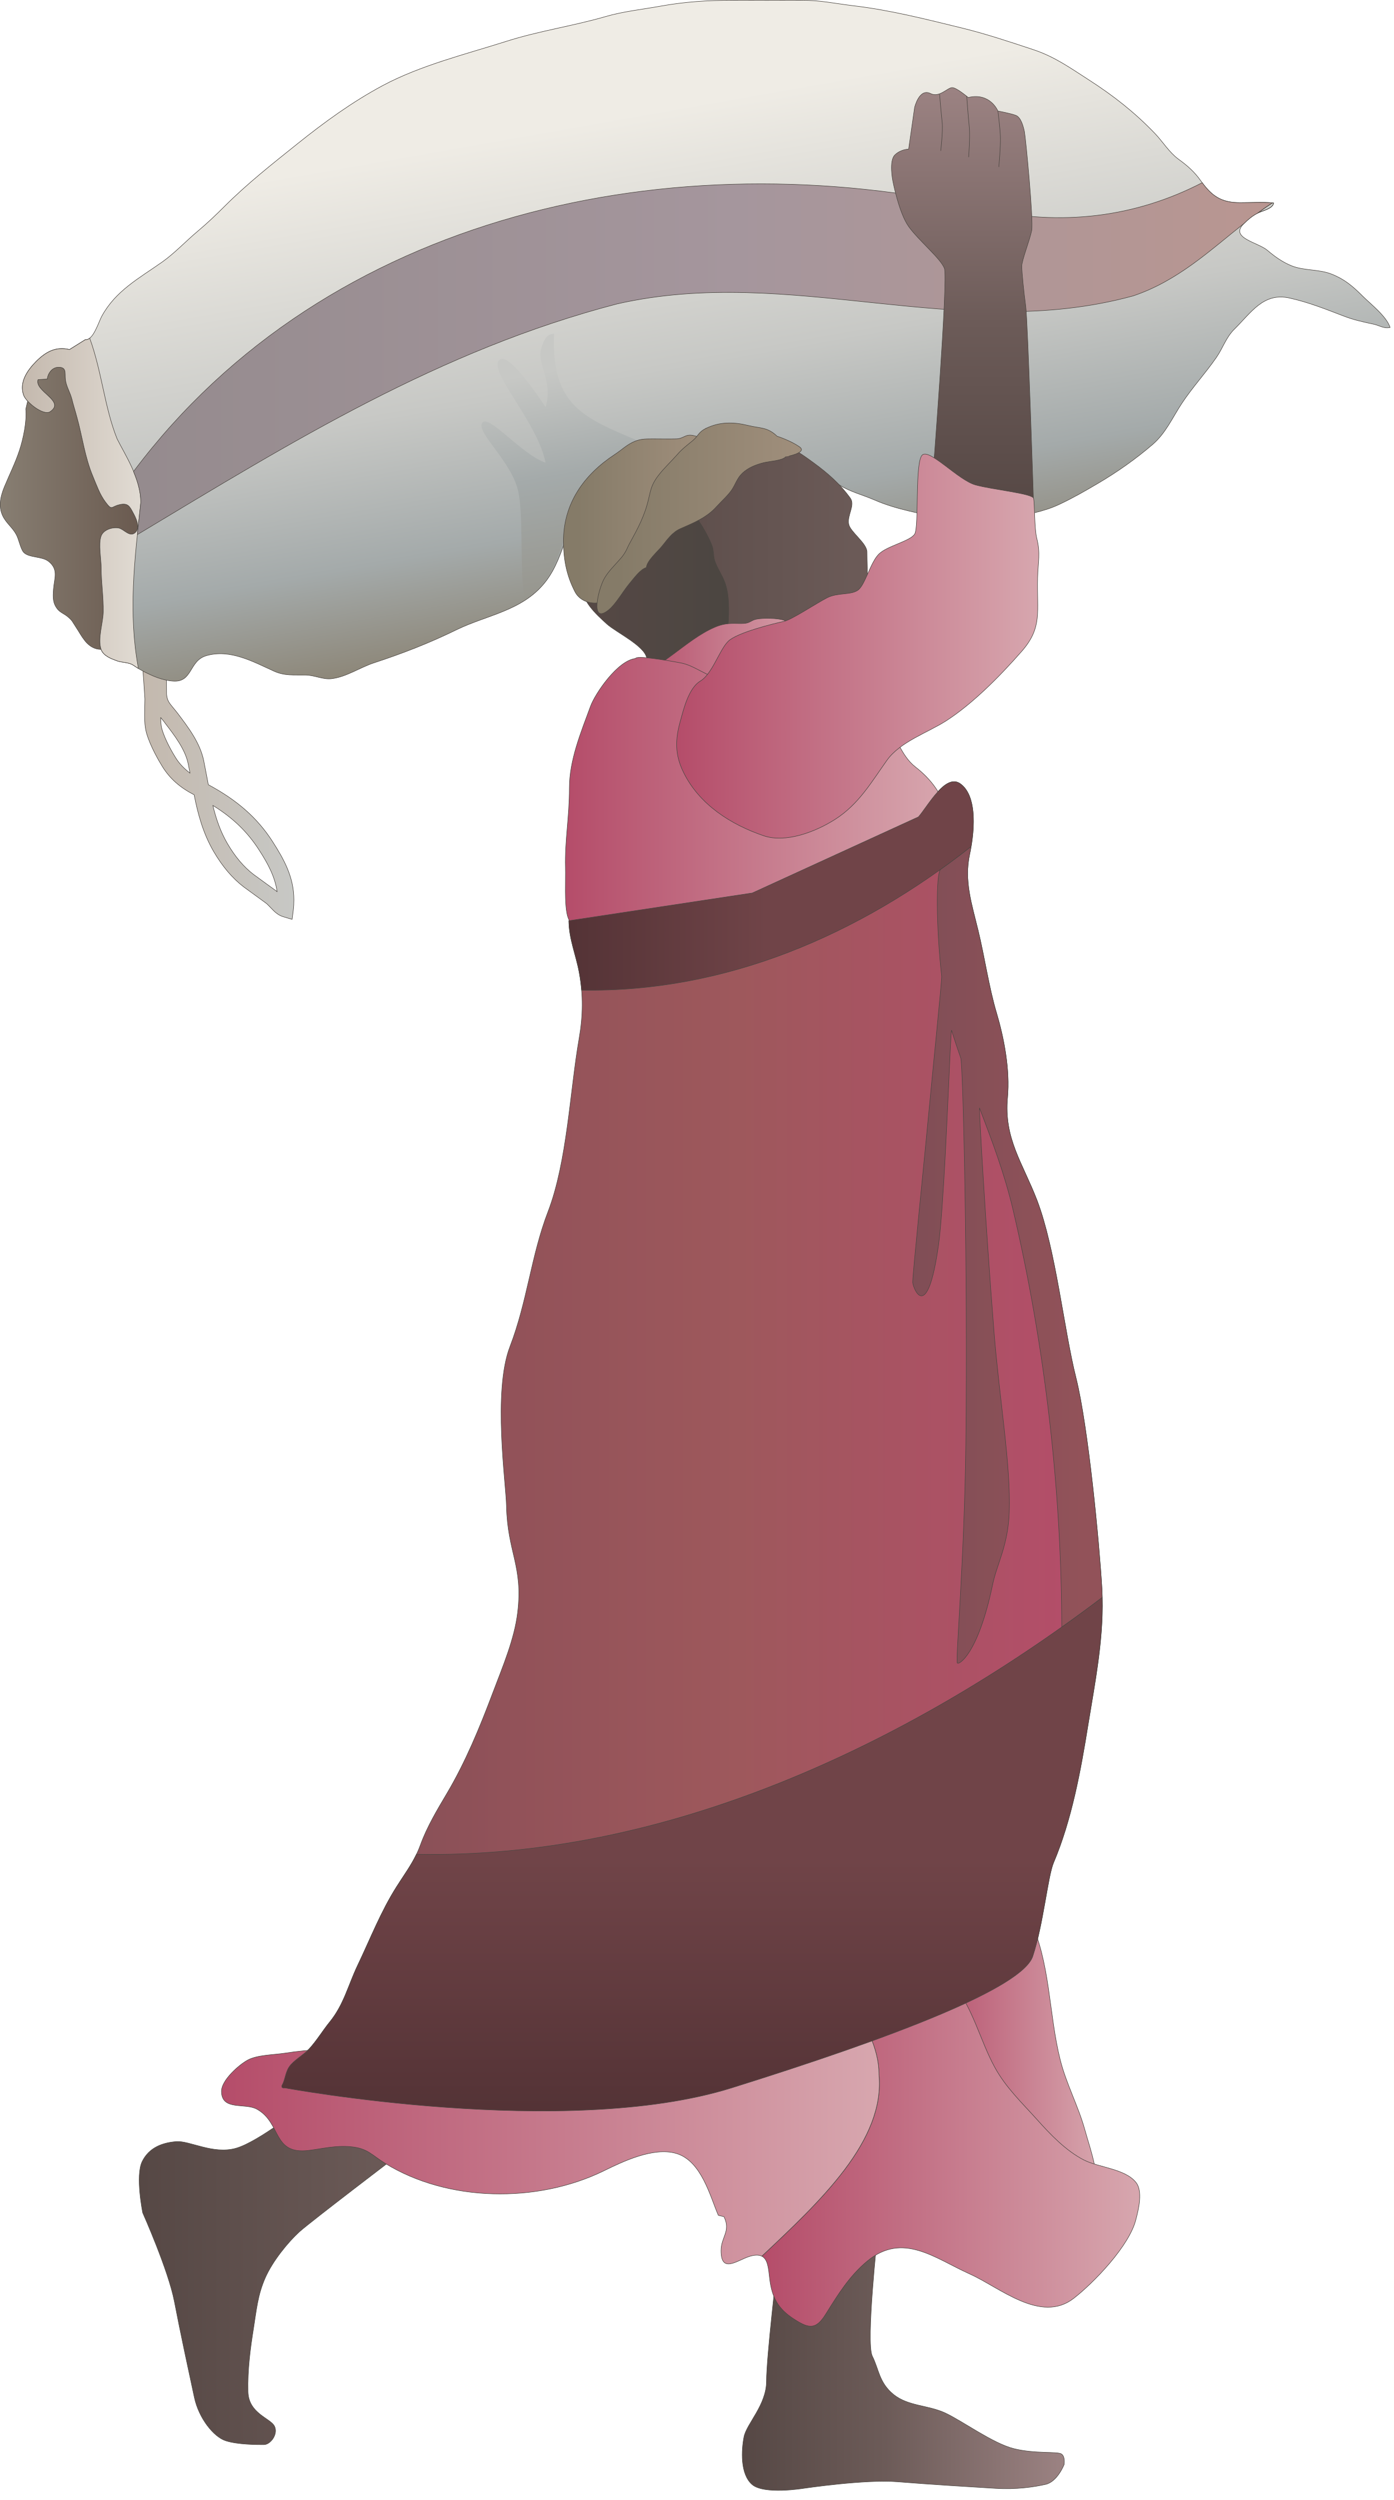
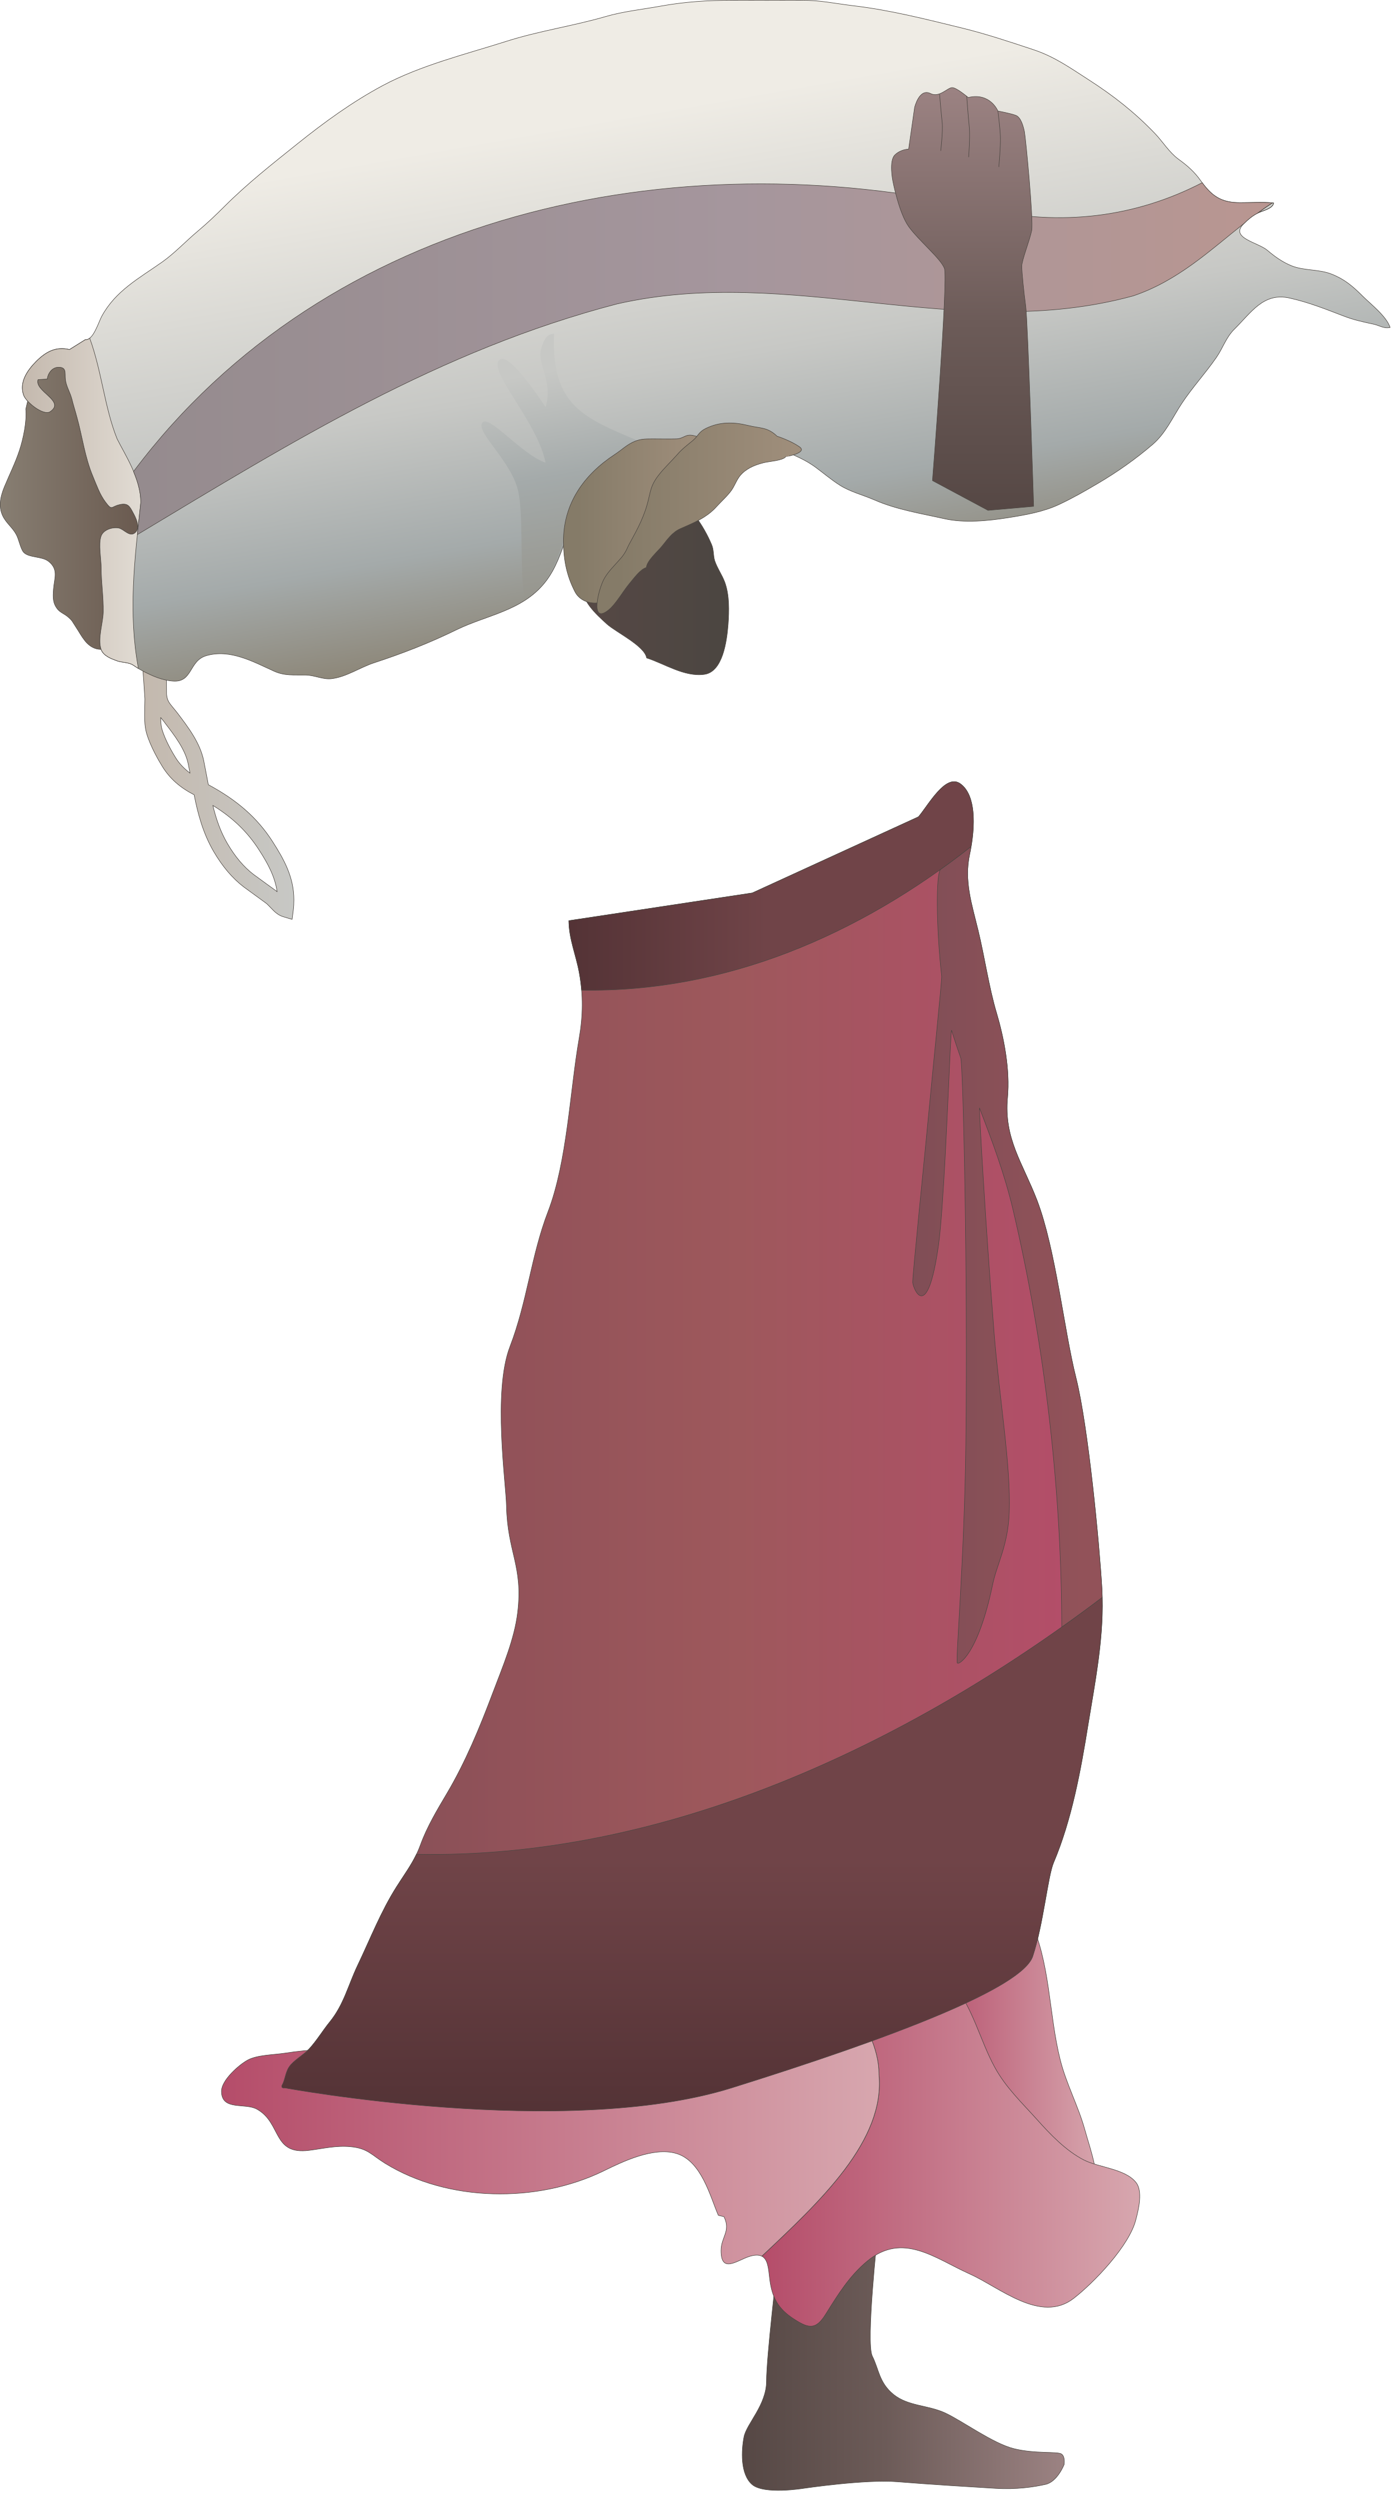
<svg xmlns="http://www.w3.org/2000/svg" xmlns:ns1="https://ian.umces.edu/media-library/" x="0px" y="0px" width="280" height="502" viewBox="0 0 280 502" xml:space="preserve">
  <title>Seaweed farmer 1</title>
  <desc>
    <ns1:title>Seaweed farmer 1</ns1:title>
    <ns1:descr>Illustration of seaweed farmer in Africa</ns1:descr>
    <ns1:scene>
      <ns1:contains>aquaculture, fishing, industry, seaweed, farmer, harvest, cultivation, human, person, people, woman, female</ns1:contains>
      <ns1:when>2006-04-14</ns1:when>
    </ns1:scene>
  </desc>
  <defs />
  <linearGradient id="ian_symbols_f54e439338d9dbb4a9ec838ec56bb417" y2="158.3" gradientUnits="userSpaceOnUse" x2="59.035" y1="158.3" x1="28.634">
    <stop stop-color="#C4B9AE" offset=".006" />
    <stop stop-color="#C7C8C5" offset="1" />
  </linearGradient>
  <path stroke-linejoin="round" d="m29.886 135.1l-.301-.033-.951-1.411.229 3.073.241 3.62-.033 1.498c-.022.568-.033 1.137-.033 1.706 0 1.257.077 2.515.399 3.674.76 2.625 2.477 5.555 3.177 6.692 1.509 2.428 3.554 4.221 6.375 5.665.765 3.85 1.782 7.721 3.953 11.438 1.766 2.997 3.718 5.304 5.998 7.054l2.811 2.045 1.826 1.334.788.788c.623.656 1.377 1.487 2.515 1.826l1.793.536.24-1.859c.088-.7.121-1.389.121-2.045 0-4.604-2.023-8.18-4.287-11.723-3.062-4.768-7.13-8.311-12.904-11.417-.087-.492-.186-.973-.273-1.465l-.645-3.335c-.733-3.598-3.111-6.714-5.194-9.47l-.186-.241-.766-.94c-.798-.962-1.203-1.443-1.323-2.712l-.021-3.784.043-2.056h-1.662c0-.044-.099-1.345-.099-1.345l-.842-.055-1.782-.16.793 3.1zm5.441 17.13c-.634-1.017-2.192-3.642-2.811-5.883-.197-.634-.219-1.455-.24-2.274.021.021.732.908.732.908l.175.251c1.903 2.472 4.036 5.271 4.621 8.158 0 0 .191.973.366 1.859-1.127-.88-2.1-1.83-2.843-3.03zm20.143 26.66l-1.87-1.356-2.729-1.99c-1.93-1.498-3.625-3.499-5.178-6.135-1.444-2.471-2.302-5.041-2.942-7.688 4.035 2.493 6.955 5.314 9.306 8.978 1.761 2.723 3.182 5.348 3.609 8.366-.054-.04-.196-.17-.196-.17z" stroke="#4B4641" stroke-linecap="round" stroke-width=".1" fill="url(#ian_symbols_f54e439338d9dbb4a9ec838ec56bb417)" />
  <linearGradient id="ian_symbols_6661ab962bde4f74094e46f971b42790" y2="101.29" gradientUnits="userSpaceOnUse" x2="35.463" y1="101.29" x1=".05">
    <stop stop-color="#877E72" offset=".006" />
    <stop stop-color="#625046" offset="1" />
  </linearGradient>
  <path stroke-linejoin="round" d="m5.177 82.145c.241 2.471-.498 5.938-1.269 8.289-.842 2.537-1.958 4.757-3.007 7.272-.875 2.1-1.323 4.331-.109 6.332.81 1.323 1.771 1.979 2.488 3.324.52.93.837 2.811 1.449 3.51.984 1.137 3.696.81 4.998 1.826 2.078 1.629 1.192 3.357 1.011 5.632-.125 1.662-.147 2.843.892 4.068.541.612 1.345.896 1.93 1.399 1.022.831.94 1.006 1.678 2.1 1.148 1.728 2.051 3.86 4.2 4.396.929.229 1.936-.022 2.887.065.897.087 1.881.568 2.789.405l10.351-29.1-20.719-29.871-4.375.787-3.598 2.799-1.596 6.77z" stroke="#4B4641" stroke-linecap="round" stroke-width=".1" fill="url(#ian_symbols_6661ab962bde4f74094e46f971b42790)" />
  <linearGradient id="ian_symbols_3bfc115d7a9051c4f1e9bb85850eba4c" y2="1.722" gradientUnits="userSpaceOnUse" x2="129.47" y1="121.48" x1="150.58">
    <stop stop-color="#8D8779" offset="0" />
    <stop stop-color="#A4AAAA" offset=".174" />
    <stop stop-color="#C7C8C5" offset=".41" />
    <stop stop-color="#EFECE5" offset=".832" />
  </linearGradient>
  <path stroke-linejoin="round" d="m17.141 68.202c1.547.241 2.701-3.609 3.281-4.669 2.8-5.173 7.535-7.655 12.193-10.947 2.493-1.771 4.79-4.232 7.163-6.211 1.848-1.553 3.554-3.171 5.26-4.877 4.658-4.659 9.596-8.53 14.725-12.642 5.408-4.331 11.028-8.42 17.142-11.69 7.611-4.057 16.535-6.244 24.736-8.847 6.594-2.11 13.429-3.084 20.023-4.998 3.456-1.017 7.447-1.443 11.023-2.089 4.757-.864 9.525-1.181 14.348-1.181 4.669.011 9.339.033 14.008 0 3.521-.033 6.824.678 10.301 1.094 7.458.875 14.643 2.712 21.894 4.483 4.866 1.192 9.667 2.8 14.418 4.375 4.249 1.421 7.431 3.718 11.149 6.102 4.888 3.149 9.131 6.485 13.155 10.673 1.585 1.651 2.865 3.795 4.746 5.184 1.793 1.301 3.192 2.504 4.494 4.353 2.144 3.029 4.046 4.385 7.885 4.385 2.22.011 4.538-.197 6.726.055-.094 1.137-2.297 1.575-3.149 2.012-1.165.59-1.99 1.312-2.888 2.22-2.811 2.811 2.931 3.674 4.801 5.282 1.455 1.236 3.013 2.362 4.851 3.106 2.521 1.006 5.462.656 7.999 1.651 2.636 1.028 4.275 2.438 6.244 4.396 1.695 1.695 4.79 4.035 5.556 6.332-1.247.295-2.154-.416-3.347-.667-2.154-.459-3.97-.842-6.069-1.662-3.631-1.389-7.021-2.745-10.782-3.576-5.249-1.181-7.688 2.898-11.089 6.244-1.673 1.651-2.318 3.816-3.608 5.676-2.171 3.149-4.79 5.971-6.934 9.208-1.87 2.833-3.236 5.993-5.851 8.246-3.444 2.963-7.195 5.599-11.11 7.896-2.581 1.52-4.921 2.865-7.639 4.145-3.154 1.498-6.774 2.132-10.328 2.69-3.959.634-8.749 1.104-12.707.218-4.735-1.061-9.618-1.826-14.086-3.772-2.34-1.028-4.86-1.619-7.021-2.997-1.695-1.083-3.248-2.406-4.86-3.598-1.952-1.443-4.15-2.351-6.381-3.292-2.308-.973-4.506-2.34-6.857-3.204-6.463-2.351-9.503 1.509-15.834 3.554-2.723.875-6.977.087-9.383 1.706-2.537 1.706-6.594 3.193-7.775 6.025-1.214 2.898-2.515 5.785-3.587 8.749-1.192 3.313-2.252 6.769-4.483 9.569-4.582 5.774-11.679 6.55-17.836 9.558-5.413 2.646-10.815 4.746-16.425 6.583-2.953.952-5.632 2.887-8.715 3.237-1.663.175-3.347-.722-5.14-.744-2.373-.044-4.199.197-6.375-.798-4.134-1.87-8.765-4.473-13.549-3.095-3.521 1.006-2.718 5.38-6.66 5.107-2.188-.143-4.178-1.017-6.102-2.023-.733-.383-1.225-.7-1.969-1.203-.82-.558-2.264-.492-3.215-.842-1.137-.416-2.756-.995-3.204-2.307-.722-2.122.394-5.326.438-7.491.055-2.985-.416-5.872-.416-8.847.011-1.684-.602-4.79-.022-6.397.47-1.301 2.286-1.848 3.516-1.629 1.099.197 2.258 2.001 3.407.864 1.061-1.061-.044-3.106-.547-4.024-.646-1.192-1.006-1.958-2.767-1.498-1.629.404-1.378 1.225-2.69-.503-1.214-1.607-1.804-3.412-2.581-5.249-1.628-3.929-2.088-7.921-3.198-11.891-.333-1.257-.684-2.296-1-3.598-.339-1.345-1.159-2.548-1.302-3.97-.142-1.247.317-2.559-1.585-2.406-1.104.087-1.968 1.236-2.056 2.351-.607.033-1.247.077-1.859.121-.776 2.362 5.599 4.287 2.439 6.43-1.334.897-4.823-1.914-5.315-3.28-.973-2.668.831-5.107 2.504-6.802 2.056-2.045 4.046-3.018 6.692-2.384l3.183-1.99z" stroke="#4B4641" stroke-linecap="round" stroke-width=".1" fill="url(#ian_symbols_3bfc115d7a9051c4f1e9bb85850eba4c)" />
  <linearGradient id="ian_symbols_12d86137c6f0be044dc53e4878ef1a41" y2="101.06" gradientUnits="userSpaceOnUse" x2="28.295" y1="101.06" x1="4.488">
    <stop stop-color="#C4B9AE" offset=".006" />
    <stop stop-color="#E0DAD2" offset=".966" />
  </linearGradient>
  <path stroke-linejoin="round" d="m28.295 100.88c0-4.79-3.182-9.568-4.768-12.751-2.532-6.277-3.062-13.527-5.512-20.23-.279.229-.569.35-.875.306l-3.182 1.99c-2.646-.634-4.637.339-6.692 2.384-1.673 1.695-3.478 4.134-2.504 6.802.492 1.367 3.98 4.177 5.315 3.28 3.16-2.143-3.215-4.068-2.439-6.43.612-.044 1.252-.088 1.859-.121.087-1.115.951-2.264 2.056-2.351 1.903-.153 1.443 1.159 1.585 2.406.143 1.421.962 2.625 1.302 3.97.317 1.301.667 2.34 1 3.598 1.11 3.97 1.569 7.961 3.199 11.876.776 1.837 1.367 3.642 2.581 5.249 1.313 1.728 1.061.908 2.69.503 1.76-.459 2.121.306 2.767 1.498.503.918 1.607 2.963.547 4.024-1.148 1.137-2.308-.667-3.407-.864-1.23-.219-3.045.328-3.516 1.629-.58 1.608.033 4.713.022 6.397 0 2.975.47 5.861.416 8.847-.044 2.166-1.159 5.37-.438 7.491.448 1.312 2.067 1.892 3.204 2.307.951.35 2.395.285 3.215.842.405.273.744.492 1.083.7-2.078-11.21-.787-21.77.492-33.36z" stroke="#4B4641" stroke-linecap="round" stroke-width=".1" fill="url(#ian_symbols_12d86137c6f0be044dc53e4878ef1a41)" />
  <linearGradient id="ian_symbols_2425954c62bdd334eddfbdc978cb41a0" y2="72.019" gradientUnits="userSpaceOnUse" x2="255.57" y1="72.019" x1="26.83">
    <stop stop-color="#958B8E" offset=".006" />
    <stop stop-color="#A5969D" offset=".528" />
    <stop stop-color="#B99691" offset=".994" />
  </linearGradient>
  <path stroke-linejoin="round" d="m227.55 59.432c9.038-3.018 15.545-9.208 22.319-14.555.864-.842 1.662-1.531 2.756-2.089.962-.711 1.946-1.399 2.941-2.045-2.11-.208-4.341-.033-6.484-.043-3.675 0-5.566-1.258-7.601-4.014-13.325 6.89-28.301 8.88-44.224 5.206-61.98-13.944-131.46.743-170.44 52.785.831 1.979 1.465 4.079 1.465 6.2-.24 2.187-.47 4.341-.7 6.474 30.98-18.624 60.632-37.006 96.342-46.323 35.07-7.971 68.54 7.962 103.61-1.595z" stroke="#4B4641" stroke-linecap="round" stroke-width=".1" fill="url(#ian_symbols_2425954c62bdd334eddfbdc978cb41a0)" />
  <linearGradient id="ian_symbols_6b76eeb48ff4a9a429739622a3b879a6" y2="67.39" gradientUnits="userSpaceOnUse" x2="109" y1="118.02" x1="117.93">
    <stop stop-color="#97968E" offset="0" />
    <stop stop-color="#A4AAAA" offset=".449" />
    <stop stop-color="#C7C8C5" offset=".86" />
  </linearGradient>
  <path d="m111.27 66.988c-.58.197-1.641-.153-2.559 2.985-.913 3.139 2.46 6.594.875 11.767-3.084-4.625-8.317-11.811-9.536-9.087-1.225 2.723 7.972 12.412 9.536 20.252-4.779-1.596-11.564-9.962-12.751-7.972-1.192 1.99 6.146 7.896 7.316 13.998 1.028 5.358.186 15.233 1.225 21.302 1.52-.962 2.8-2.1 4.024-3.642 1.771-2.22 3.007-5.785 4.418-9.7 1.072-2.953 2.526-5.402 3.74-8.3 1.181-2.832 3.019-5.15 5.566-6.856 1.575-1.072 3.313-2.264 5.096-3.204-11.16-4.712-17.49-7.14-16.94-21.542z" fill="url(#ian_symbols_6b76eeb48ff4a9a429739622a3b879a6)" />
  <linearGradient id="ian_symbols_954199d29e7fc7b4f957ce3362c7634b" y2="290.41" gradientUnits="userSpaceOnUse" x2="221.43" y1="290.41" x1="56.601">
    <stop stop-color="#804E56" offset=".006" />
    <stop stop-color="#925259" offset=".286" />
    <stop stop-color="#9E585C" offset=".556" />
    <stop stop-color="#B54D6A" offset=".989" />
  </linearGradient>
  <path stroke-linejoin="round" d="m57.23 419.23c-.525.065-.722-.088-.59-.503.667-1.138.634-2.493 1.443-3.718.886-1.313 2.898-2.385 3.997-3.576 1.547-1.673 2.739-3.686 4.15-5.424 2.827-3.467 3.674-7.272 5.566-11.275 2.559-5.336 4.659-10.804 7.841-15.834 1.946-3.084 3.609-5.151 4.828-8.497 1.307-3.598 3.374-7.043 5.298-10.29 3.75-6.321 6.627-13.32 9.208-20.166 1.968-5.216 4.363-10.793 5.008-16.184 1.116-9.383-2.034-11.953-2.247-21.368-.093-4.593-2.778-22.943.694-31.987 3.489-9.043 4.254-18.295 7.655-27.12 3.86-10.05 4.396-24.211 6.245-34.786.787-4.527.842-8.705.033-13.167-.689-3.74-2.045-6.682-2.1-10.465l36.853-5.566 33.375-15.288c2.034-2.406 5.468-8.749 8.398-6.638 3.686 2.646 2.68 10.465 1.881 14.128-1.17 5.413.438 10.083 1.689 15.299 1.274 5.216 2.182 11.504 3.68 16.502 1.564 5.26 2.734 11.581 2.231 17.027-.771 8.311 3.051 13.188 5.927 20.69 3.762 9.864 5.381 25.939 7.83 35.65 2.438 9.733 4.681 33.179 5.216 42.408.547 9.229-1.465 19.028-2.777 27.121-1.487 9.251-3.291 19.181-6.955 27.819-1.143 2.68-2.083 12.521-4.166 18.776-2.089 6.256-27.12 15.999-60.496 26.432-33.37 10.45-89.7.01-89.7.01z" stroke="#4B4641" stroke-linecap="round" stroke-width=".1" fill="url(#ian_symbols_954199d29e7fc7b4f957ce3362c7634b)" />
  <linearGradient id="ian_symbols_c4b99af7f5170d04b96df36907deb1b0" y2="474.34" gradientUnits="userSpaceOnUse" x2="213.78" y1="474.34" x1="149.08">
    <stop stop-color="#564845" offset=".006" />
    <stop stop-color="#6C5B58" offset=".444" />
    <stop stop-color="#9B8282" offset=".994" />
  </linearGradient>
  <path stroke-linejoin="round" d="m156.09 455.28s-2.133 18.065-2.133 22.844-3.98 8.508-4.516 11.166c-.525 2.646-.798 7.436 1.597 9.558 2.384 2.121 10.367.798 10.367.798s12.478-1.859 18.853-1.323c6.376.525 15.408 1.061 19.663 1.323 4.254.263 7.698-.263 10.088-.798 2.389-.525 3.729-3.98 3.729-3.98s.269-1.597-.53-2.122c-.81-.547-5.314 0-9.568-1.071-4.254-1.061-10.356-5.577-13.812-7.174s-7.437-1.334-10.367-3.718c-2.909-2.385-2.909-5.053-4.254-7.699-1.323-2.668 1.071-24.452 1.071-24.452l-20.19 6.64z" stroke="#4B4641" stroke-linecap="round" stroke-width=".1" fill="url(#ian_symbols_c4b99af7f5170d04b96df36907deb1b0)" />
  <linearGradient id="ian_symbols_5464444ed14d0bb4b93175ecb21b0495" y2="413.31" gradientUnits="userSpaceOnUse" x2="221.44" y1="413.31" x1="185.18">
    <stop stop-color="#B54D6A" offset=".006" />
    <stop stop-color="#D7A6AE" offset=".994" />
  </linearGradient>
  <path stroke-linejoin="round" d="m206.74 385.15c4.287 8.759 3.86 19.126 6.233 28.509 1.22 4.812 3.62 9.252 4.91 13.91.646 2.318 1.427 4.615 1.919 6.955.448 2.121 2.04 4.79 1.536 6.955l-25.731-16.688-10.432-26.421 21.56-13.22z" stroke="#4B4641" stroke-linecap="round" stroke-width=".1" fill="url(#ian_symbols_5464444ed14d0bb4b93175ecb21b0495)" />
  <linearGradient id="ian_symbols_8b0649fda4696e547918a569ed1a1129" y2="456.74" gradientUnits="userSpaceOnUse" x2="80.37" y1="456.74" x1="27.962">
    <stop stop-color="#564845" offset=".006" />
    <stop stop-color="#6C5B58" offset="1" />
  </linearGradient>
-   <path stroke-linejoin="round" d="m61.244 422.6s-9.251 7.469-13.867 8.76c-4.593 1.279-9.262-1.542-11.952-1.346-2.701.208-5.457 1.138-6.868 4.003-1.4 2.887.109 10.301.109 10.301s5.15 11.526 6.359 17.804c1.208 6.299 3.122 15.135 4.019 19.29.896 4.178 3.871 7.874 6.25 8.661 2.4.798 6.381.798 7.704.798 1.334 0 2.931-2.132 2.132-3.707-.798-1.607-5.2-2.537-5.314-6.911-.121-4.385.492-8.88 1.093-12.642.602-3.751.842-6.758 2.362-10.214 1.509-3.455 4.702-7.305 6.9-9.295 2.209-1.99 20.198-15.682 20.198-15.682l-19.125-9.82z" stroke="#4B4641" stroke-linecap="round" stroke-width=".1" fill="url(#ian_symbols_8b0649fda4696e547918a569ed1a1129)" />
  <linearGradient id="ian_symbols_811927310041125445faf781c4be76a0" y2="432.73" gradientUnits="userSpaceOnUse" x2="228.93" y1="432.73" x1="153.03">
    <stop stop-color="#B54D6A" offset=".006" />
    <stop stop-color="#D7A6AE" offset=".994" />
  </linearGradient>
  <path stroke-linejoin="round" d="m228.16 438.2c-2.159-2.723-7.528-2.996-10.438-4.483-3.642-1.87-6.785-5.172-9.394-8.092-3.073-3.423-6.321-6.475-8.552-10.586-2.909-5.337-4.396-11.985-8.333-16.666l-21.379 2.231c3.652 5.401 6.484 10.65 6.484 15.889 1.323 13.287-11.745 25.47-23.522 36.536 1.181.602 1.334 2.384 1.563 4.462.438 3.794 1.663 6.091 4.91 8.18 3.029 1.957 4.407 2.144 6.386-1.05 2.417-3.871 4.725-7.633 8.333-10.618 7.152-5.928 13.647-.492 20.581 2.603 5.981 2.668 14.243 10.027 20.865 4.888 4.106-3.193 11.176-10.542 12.493-15.823.57-2.2 1.41-5.7.01-7.47z" stroke="#4B4641" stroke-linecap="round" stroke-width=".1" fill="url(#ian_symbols_811927310041125445faf781c4be76a0)" />
  <linearGradient id="ian_symbols_1d55ba4b45ff48c4394aed3889ecbeff" y2="427.59" gradientUnits="userSpaceOnUse" x2="176.64" y1="427.59" x1="44.491">
    <stop stop-color="#B54D6A" offset=".006" />
    <stop stop-color="#D7A6AE" offset=".994" />
  </linearGradient>
  <path stroke-linejoin="round" d="m176.55 416.49c0-5.238-2.832-10.487-6.484-15.889l-105.2 10.98c-2.641.022-5.069.285-7.639.679-2.274.35-5.599.35-7.491 1.399-1.717.93-5.26 4.024-5.249 6.255.022 4.003 4.768 2.231 7.185 3.631 4.91 2.8 3.029 9.186 10.416 8.234 2.772-.35 5.408-1.017 8.35-.732 3.434.328 4.145 1.618 6.933 3.347 12.554 7.742 30.466 8.059 43.884 1.509 3.789-1.859 9.962-4.845 14.561-3.511 5.096 1.477 6.84 8.694 8.469 12.434.377.088.744.176 1.126.263 1.443 2.92-.569 4.068-.58 6.802-.011 4.637 3.117 2.045 5.577 1.226 1.225-.405 2.034-.372 2.614-.088 11.77-11.07 24.84-23.25 23.52-36.54z" stroke="#4B4641" stroke-linecap="round" stroke-width=".1" fill="url(#ian_symbols_1d55ba4b45ff48c4394aed3889ecbeff)" />
  <linearGradient id="ian_symbols_cf54311e595ca8d415c7a007e9c0ae74" y2="320.75" gradientUnits="userSpaceOnUse" x2="139" y1="423.87" x1="139">
    <stop stop-color="#543336" offset=".006" />
    <stop stop-color="#704448" offset=".489" />
  </linearGradient>
  <path stroke-linejoin="round" d="m83.673 372.3c-1.115 2.318-2.488 4.155-4.035 6.605-3.182 5.03-5.282 10.498-7.841 15.834-1.892 4.003-2.739 7.809-5.566 11.275-1.411 1.738-2.603 3.751-4.15 5.424-1.099 1.191-3.111 2.264-3.997 3.576-.809 1.225-.776 2.58-1.443 3.718-.131.415.065.568.59.503 0 0 56.329 10.433 89.716 0 33.375-10.433 58.407-20.176 60.496-26.432 2.083-6.255 3.023-16.097 4.166-18.776 3.664-8.639 5.468-18.568 6.955-27.819 1.22-7.601 3.063-16.721 2.821-25.458-39.83 30.17-88.52 52.6-137.73 51.57z" stroke="#4B4641" stroke-linecap="round" stroke-width=".1" fill="url(#ian_symbols_cf54311e595ca8d415c7a007e9c0ae74)" />
  <linearGradient id="ian_symbols_49f577801e4260543d1e0141c1e567cf" y2="251.97" gradientUnits="userSpaceOnUse" x2="221.38" y1="251.97" x1="183.32">
    <stop stop-color="#804E56" offset=".006" />
    <stop stop-color="#925259" offset=".899" />
  </linearGradient>
  <path stroke-linejoin="round" d="m221.34 319.09c-.535-9.229-2.777-32.675-5.216-42.408-2.449-9.711-4.068-25.786-7.83-35.65-2.876-7.502-6.698-12.379-5.927-20.69.503-5.446-.667-11.767-2.231-17.027-1.498-4.998-2.405-11.286-3.68-16.502-1.252-5.216-2.859-9.886-1.689-15.299.099-.459.208-.973.29-1.542-1.996 1.575-4.029 3.106-6.107 4.571-.974.689-.908 11.745.196 21.488.077.667-1.946 20.384-2.603 27.569-.667 7.173-3.335 33.255-3.215 33.966.252 1.607 3.008 7.906 5.178-7.545 1.012-7.196 1.893-29.318 2.341-38.778.147-2.821.246-4.516.289-4.352.58 1.881 1.203 3.718 1.838 5.533.48 1.356 1.433 43.239 1.027 77.468-.284 23.336-2.066 43.13-1.717 44.026.175.459 4.123-1.487 7.098-15.769.853-4.112 3.095-7.786 3.335-14.512.339-9.394-1.979-22.779-3.04-35.967-1.832-23.052-3.051-45.514-2.931-45.186 2.521 6.572 5.02 13.156 6.736 20.428 6.419 27.273 9.732 56.318 9.782 83.789 2.75-1.947 5.462-3.926 8.119-5.949-.02-.55-.01-1.12-.05-1.66z" stroke="#4B4641" stroke-linecap="round" stroke-width=".1" fill="url(#ian_symbols_49f577801e4260543d1e0141c1e567cf)" />
  <linearGradient id="ian_symbols_7aa24274b9185c846d2823475ec07256" y2="109.98" gradientUnits="userSpaceOnUse" x2="174.22" y1="109.98" x1="115.57">
    <stop stop-color="#564845" offset=".006" />
    <stop stop-color="#6C5B58" offset="1" />
  </linearGradient>
-   <path stroke-linejoin="round" d="m115.57 113.24c.514.656.148 1.279.459 1.99.361.798 1.148 1.607 1.619 2.362.612.984 1.137 1.969 1.892 2.822.864.995 1.564 2.034 2.384 3.018 1.28 1.498 3.773 3.062 5.495 4.155 1.745 1.104 3.199 2.537 4.872 3.489 8.749 5.008 21.029 2.821 29.504-1.793 3.893-2.122 7.819-3.838 10.356-7.677 2.646-3.992 1.99-5.993 1.99-10.772 0-1.76-3.341-3.991-3.664-5.577-.371-1.793 1.356-3.806.301-5.26-2.039-2.811-4.456-4.943-7.387-7.086-3.237-2.362-4.177-2.941-7.978-4.385-1.536-.591-4.303-.875-5.976-1.203-4.068-.788-7.513-1.291-7.655-1.291l-26.21 27.215z" stroke="#4B4641" stroke-linecap="round" stroke-width=".1" fill="url(#ian_symbols_7aa24274b9185c846d2823475ec07256)" />
  <linearGradient id="ian_symbols_637b7f508d082a742969e0d5780890a7" y2="118.15" gradientUnits="userSpaceOnUse" x2="146.38" y1="118.15" x1="116.98">
    <stop stop-color="#564845" offset=".006" />
    <stop stop-color="#4B4641" offset="1" />
  </linearGradient>
  <path stroke-linejoin="round" d="m135.1 100.88c-.066-.404 3.401 1.279 4.637 2.887 1.247 1.607 2.428 3.74 3.204 5.599.448 1.039.306 2.22.612 3.193.492 1.509 1.498 2.887 2.05 4.396.918 2.57.848 5.676.651 8.398-.263 3.39-1.072 9.558-4.79 10.061-4.002.547-7.988-2.154-11.581-3.303-.394-2.428-6.157-5.162-7.961-6.791-2.132-1.936-5.391-4.822-4.899-7.972l18.08-16.48z" stroke="#4B4641" stroke-linecap="round" stroke-width=".1" fill="url(#ian_symbols_637b7f508d082a742969e0d5780890a7)" />
  <linearGradient id="ian_symbols_08859ef500760e54c9bfb8e5f6706ee8" y2="131.44" gradientUnits="userSpaceOnUse" x2="163.39" y1="131.44" x1="127.52">
    <stop stop-color="#B54D6A" offset=".006" />
    <stop stop-color="#D7A6AE" offset=".994" />
  </linearGradient>
-   <path stroke-linejoin="round" d="m127.52 137.14c.547 1.399 2.734-1.695 3.292-2.275 1.236-1.312 2.843-2.34 4.287-3.412 2.767-2.045 5.424-4.188 8.366-5.468 1.345-.591 2.449-.81 3.975-.81.662.011 1.339.044 1.996 0 1.17-.065 1.389-.59 2.384-.831 1.291-.306 4.429-.262 5.665.197.728.273 1.247.831 2.023 1.072.47.142 1.29.153 1.804.284.766.175 1.356.306 2.078.481l-18.738 12.357-17.12-1.59z" stroke="#4B4641" stroke-linecap="round" stroke-width=".1" fill="url(#ian_symbols_08859ef500760e54c9bfb8e5f6706ee8)" />
  <linearGradient id="ian_symbols_e2601cb5d349c894e575220eeae9cd1c" y2="160.27" gradientUnits="userSpaceOnUse" x2="190.09" y1="160.27" x1="113.57">
    <stop stop-color="#B54D6A" offset=".006" />
    <stop stop-color="#D7A6AE" offset=".994" />
  </linearGradient>
-   <path stroke-linejoin="round" d="m116.76 188.55c-.94-1.006-2.46-3.302-2.821-4.833-.58-2.526-.295-6.911-.361-9.514-.142-5.435.788-10.094.788-15.944 0-5.621 2.252-11.023 4.254-16.469.929-2.526 5.413-9.164 9.033-9.569.153-.656 6.047.317 9.033.875 2.985.547 5.189 2.821 8.792 3.445 4.407.765 6.966 2.34 10.936 4.232 7.009 3.335 14.479.809 20.744 4.943 3.429 2.253 3.544 5.818 6.77 8.333 2.985 2.318 5.785 5.741 6.157 9.787l-40.648 20.723-32.67 4z" stroke="#4B4641" stroke-linecap="round" stroke-width=".1" fill="url(#ian_symbols_e2601cb5d349c894e575220eeae9cd1c)" />
  <linearGradient id="ian_symbols_97d8d4c24da29a642565f9ceed5416b4" y2="177.9" gradientUnits="userSpaceOnUse" x2="195.52" y1="177.9" x1="114.26">
    <stop stop-color="#543336" offset=".006" />
    <stop stop-color="#704448" offset=".489" />
  </linearGradient>
  <path stroke-linejoin="round" d="m195.06 169.97c.684-3.98 1.056-10.279-2.171-12.586-2.931-2.111-6.364 4.232-8.398 6.638l-33.375 15.288-36.853 5.566c.055 3.784 1.411 6.726 2.1 10.465.219 1.181.361 2.33.459 3.478 28.97.52 55.91-11.24 78.23-28.85z" stroke="#4B4641" stroke-linecap="round" stroke-width=".1" fill="url(#ian_symbols_97d8d4c24da29a642565f9ceed5416b4)" />
  <linearGradient id="ian_symbols_d6f5feb595b5d6a4d1a1816a5ec043c9" y2="17.591" gradientUnits="userSpaceOnUse" x2="193.34" y1="102.47" x1="193.34">
    <stop stop-color="#564845" offset=".006" />
    <stop stop-color="#6C5B58" offset=".444" />
    <stop stop-color="#9B8282" offset=".994" />
  </linearGradient>
  <path stroke-linejoin="round" d="m187.3 96.492s3.193-40.647 2.384-42.638c-.787-1.99-5.173-5.577-7.174-8.376-1.979-2.778-3.182-9.164-3.182-9.164s-.799-3.98.404-5.184c1.192-1.181 2.777-1.181 2.777-1.181l1.203-8.376s.919-3.937 3.193-2.789c1.805.908 3.461-1.247 4.385-1.192.908.043 3.183 1.99 3.183 1.99 4.429-1.072 5.971 2.712 5.971 2.712s2.592.481 3.598.875c1.006.383 1.477 2.122 1.717 3.215.241 1.116 1.859 17.902 1.466 19.903-.405 1.99-1.99 5.971-1.99 7.163s.404 5.184.787 7.972c.416 2.789 1.597 40.243 1.597 40.243l-9.164.809-11.16-5.978z" stroke="#4B4641" stroke-linecap="round" stroke-width=".1" fill="url(#ian_symbols_d6f5feb595b5d6a4d1a1816a5ec043c9)" />
  <linearGradient id="ian_symbols_a201938db2737fe4b996e12e8bf06215" y2="129.74" gradientUnits="userSpaceOnUse" x2="208.67" y1="129.74" x1="135.91">
    <stop stop-color="#B54D6A" offset=".006" />
    <stop stop-color="#D7A6AE" offset=".994" />
  </linearGradient>
-   <path stroke-linejoin="round" d="m140.68 136.75c-2.395 1.389-3.434 5.927-3.992 7.917-1.083 3.806-1.159 6.824.602 10.411 3.166 6.474 9.547 10.52 16.152 12.751 4.352 1.465 10.312-.744 14.358-3.346 4.713-3.04 7.201-7.393 10.334-11.8 2.668-3.762 8.268-5.588 11.953-7.972 5.429-3.511 10.924-9.121 15.146-13.943 4.199-4.801 3.007-7.972 3.182-14.752.088-3.28.612-4.899-.175-7.961-.47-1.859-.415-6.977-.623-7.972-.197-1.006-8.202-1.75-11.668-2.712-3.456-.962-9.033-7.163-10.641-6.058s-.656 14.511-1.597 15.944-5.501 2.351-7.163 3.98c-1.684 1.629-2.756 6.135-4.166 7.218-1.411 1.083-4.035.47-6.211 1.553-2.154 1.083-7.152 4.451-8.759 4.779-1.608.328-9.383 2.209-11.154 3.991-1.78 1.77-3.2 6.57-5.58 7.97z" stroke="#4B4641" stroke-linecap="round" stroke-width=".1" fill="url(#ian_symbols_a201938db2737fe4b996e12e8bf06215)" />
  <linearGradient id="ian_symbols_5f0457138866f7d4e5e32034b83850f5" y2="104.23" gradientUnits="userSpaceOnUse" x2="140.68" y1="104.23" x1="113.18">
    <stop stop-color="#857B68" offset=".107" />
    <stop stop-color="#9F8E7B" offset=".972" />
  </linearGradient>
  <path stroke-linejoin="round" d="m140.68 87.733c-.908-.022-1.477-.459-2.395-.339-.809.109-1.356.711-2.395.732-1.585.044-3.182 0-4.779 0-1.739 0-2.668.022-4.068.7-1.323.645-2.264 1.585-3.51 2.395-6.299 4.123-10.411 9.93-10.356 17.617.033 3.675.667 6.802 2.307 9.974 1.345 2.613 5.162 2.985 7.152 1.093 2.362-2.231 3.904-5.424 5.971-8.158 2.001-2.657 4.199-5.49 5.708-8.453.962-1.881 1.356-3.467 2.657-5.162.798-1.039 1.564-3.708 2.909-4.035l.81-6.36z" stroke="#4B4641" stroke-linecap="round" stroke-width=".1" fill="url(#ian_symbols_5f0457138866f7d4e5e32034b83850f5)" />
  <linearGradient id="ian_symbols_9cd8c78a958bd784f91709618b2c710f" y2="104.08" gradientUnits="userSpaceOnUse" x2="160.99" y1="104.08" x1="119.92">
    <stop stop-color="#857B68" offset=".107" />
    <stop stop-color="#9F8E7B" offset=".972" />
  </linearGradient>
-   <path stroke-linejoin="round" d="m160.59 89.723c-1.717-1.203-4.287-2.067-4.505-2.132-1.958-1.87-3.303-1.542-5.851-2.166-2.975-.732-5.73-.732-8.453.602-1.531.744-1.444 1.465-2.707 2.504-1.11.908-2.083 1.629-3.079 2.789-1.192 1.356-2.559 2.614-3.707 4.09-1.301 1.684-1.542 2.69-1.99 4.669-.755 3.412-2.198 6.069-3.904 9.164-.317.569-.438.995-.776 1.564-.426.744-.754 1.104-1.29 1.706-1.039 1.181-2.073 2.176-2.865 3.499-1.291 2.122-3.095 9.689.875 6.387 1.389-1.159 2.898-3.806 4.079-5.206.908-1.061 2.132-2.843 3.412-3.237.109-1.389 2.318-3.259 3.188-4.353 1.088-1.345 2.029-2.734 3.669-3.456 2.668-1.17 5.282-2.209 7.283-4.461.886-.984 2.274-2.231 3.002-3.303.792-1.181 1.066-2.362 2.16-3.39 1.235-1.137 2.723-1.695 4.287-2.089 1.115-.273 3.828-.426 4.396-1.192 0 .007 4.5-.791 2.77-1.983z" stroke="#4B4641" stroke-linecap="round" stroke-width=".1" fill="url(#ian_symbols_9cd8c78a958bd784f91709618b2c710f)" />
+   <path stroke-linejoin="round" d="m160.59 89.723c-1.717-1.203-4.287-2.067-4.505-2.132-1.958-1.87-3.303-1.542-5.851-2.166-2.975-.732-5.73-.732-8.453.602-1.531.744-1.444 1.465-2.707 2.504-1.11.908-2.083 1.629-3.079 2.789-1.192 1.356-2.559 2.614-3.707 4.09-1.301 1.684-1.542 2.69-1.99 4.669-.755 3.412-2.198 6.069-3.904 9.164-.317.569-.438.995-.776 1.564-.426.744-.754 1.104-1.29 1.706-1.039 1.181-2.073 2.176-2.865 3.499-1.291 2.122-3.095 9.689.875 6.387 1.389-1.159 2.898-3.806 4.079-5.206.908-1.061 2.132-2.843 3.412-3.237.109-1.389 2.318-3.259 3.188-4.353 1.088-1.345 2.029-2.734 3.669-3.456 2.668-1.17 5.282-2.209 7.283-4.461.886-.984 2.274-2.231 3.002-3.303.792-1.181 1.066-2.362 2.16-3.39 1.235-1.137 2.723-1.695 4.287-2.089 1.115-.273 3.828-.426 4.396-1.192 0 .007 4.5-.791 2.77-1.983" stroke="#4B4641" stroke-linecap="round" stroke-width=".1" fill="url(#ian_symbols_9cd8c78a958bd784f91709618b2c710f)" />
  <path stroke-linejoin="round" d="m252.66 42.766c.853-.438 3.056-.875 3.149-2.012-.066 0-.164 0-.241-.011-.995.646-1.979 1.334-2.941 2.045.01 0 .01-.011.03-.022z" stroke="#4B4641" stroke-linecap="round" stroke-width=".1" fill="none" />
  <path stroke-linejoin="round" d="m188.73 18.981s.328 3.948.514 5.588c.191 1.663-.284 5.687-.284 5.687" stroke="#4B4641" stroke-linecap="round" stroke-width=".1" fill="none" />
  <path stroke-linejoin="round" d="m194.17 19.298s.328 4.407.525 6.255c.186 1.859-.132 5.96-.132 5.96" stroke="#4B4641" stroke-linecap="round" stroke-width=".1" fill="none" />
  <path stroke-linejoin="round" d="m200.44 22.294s.416 3.259.503 5.118c.077 1.859-.317 6.069-.317 6.069" stroke="#4B4641" stroke-linecap="round" stroke-width=".1" fill="none" />
</svg>